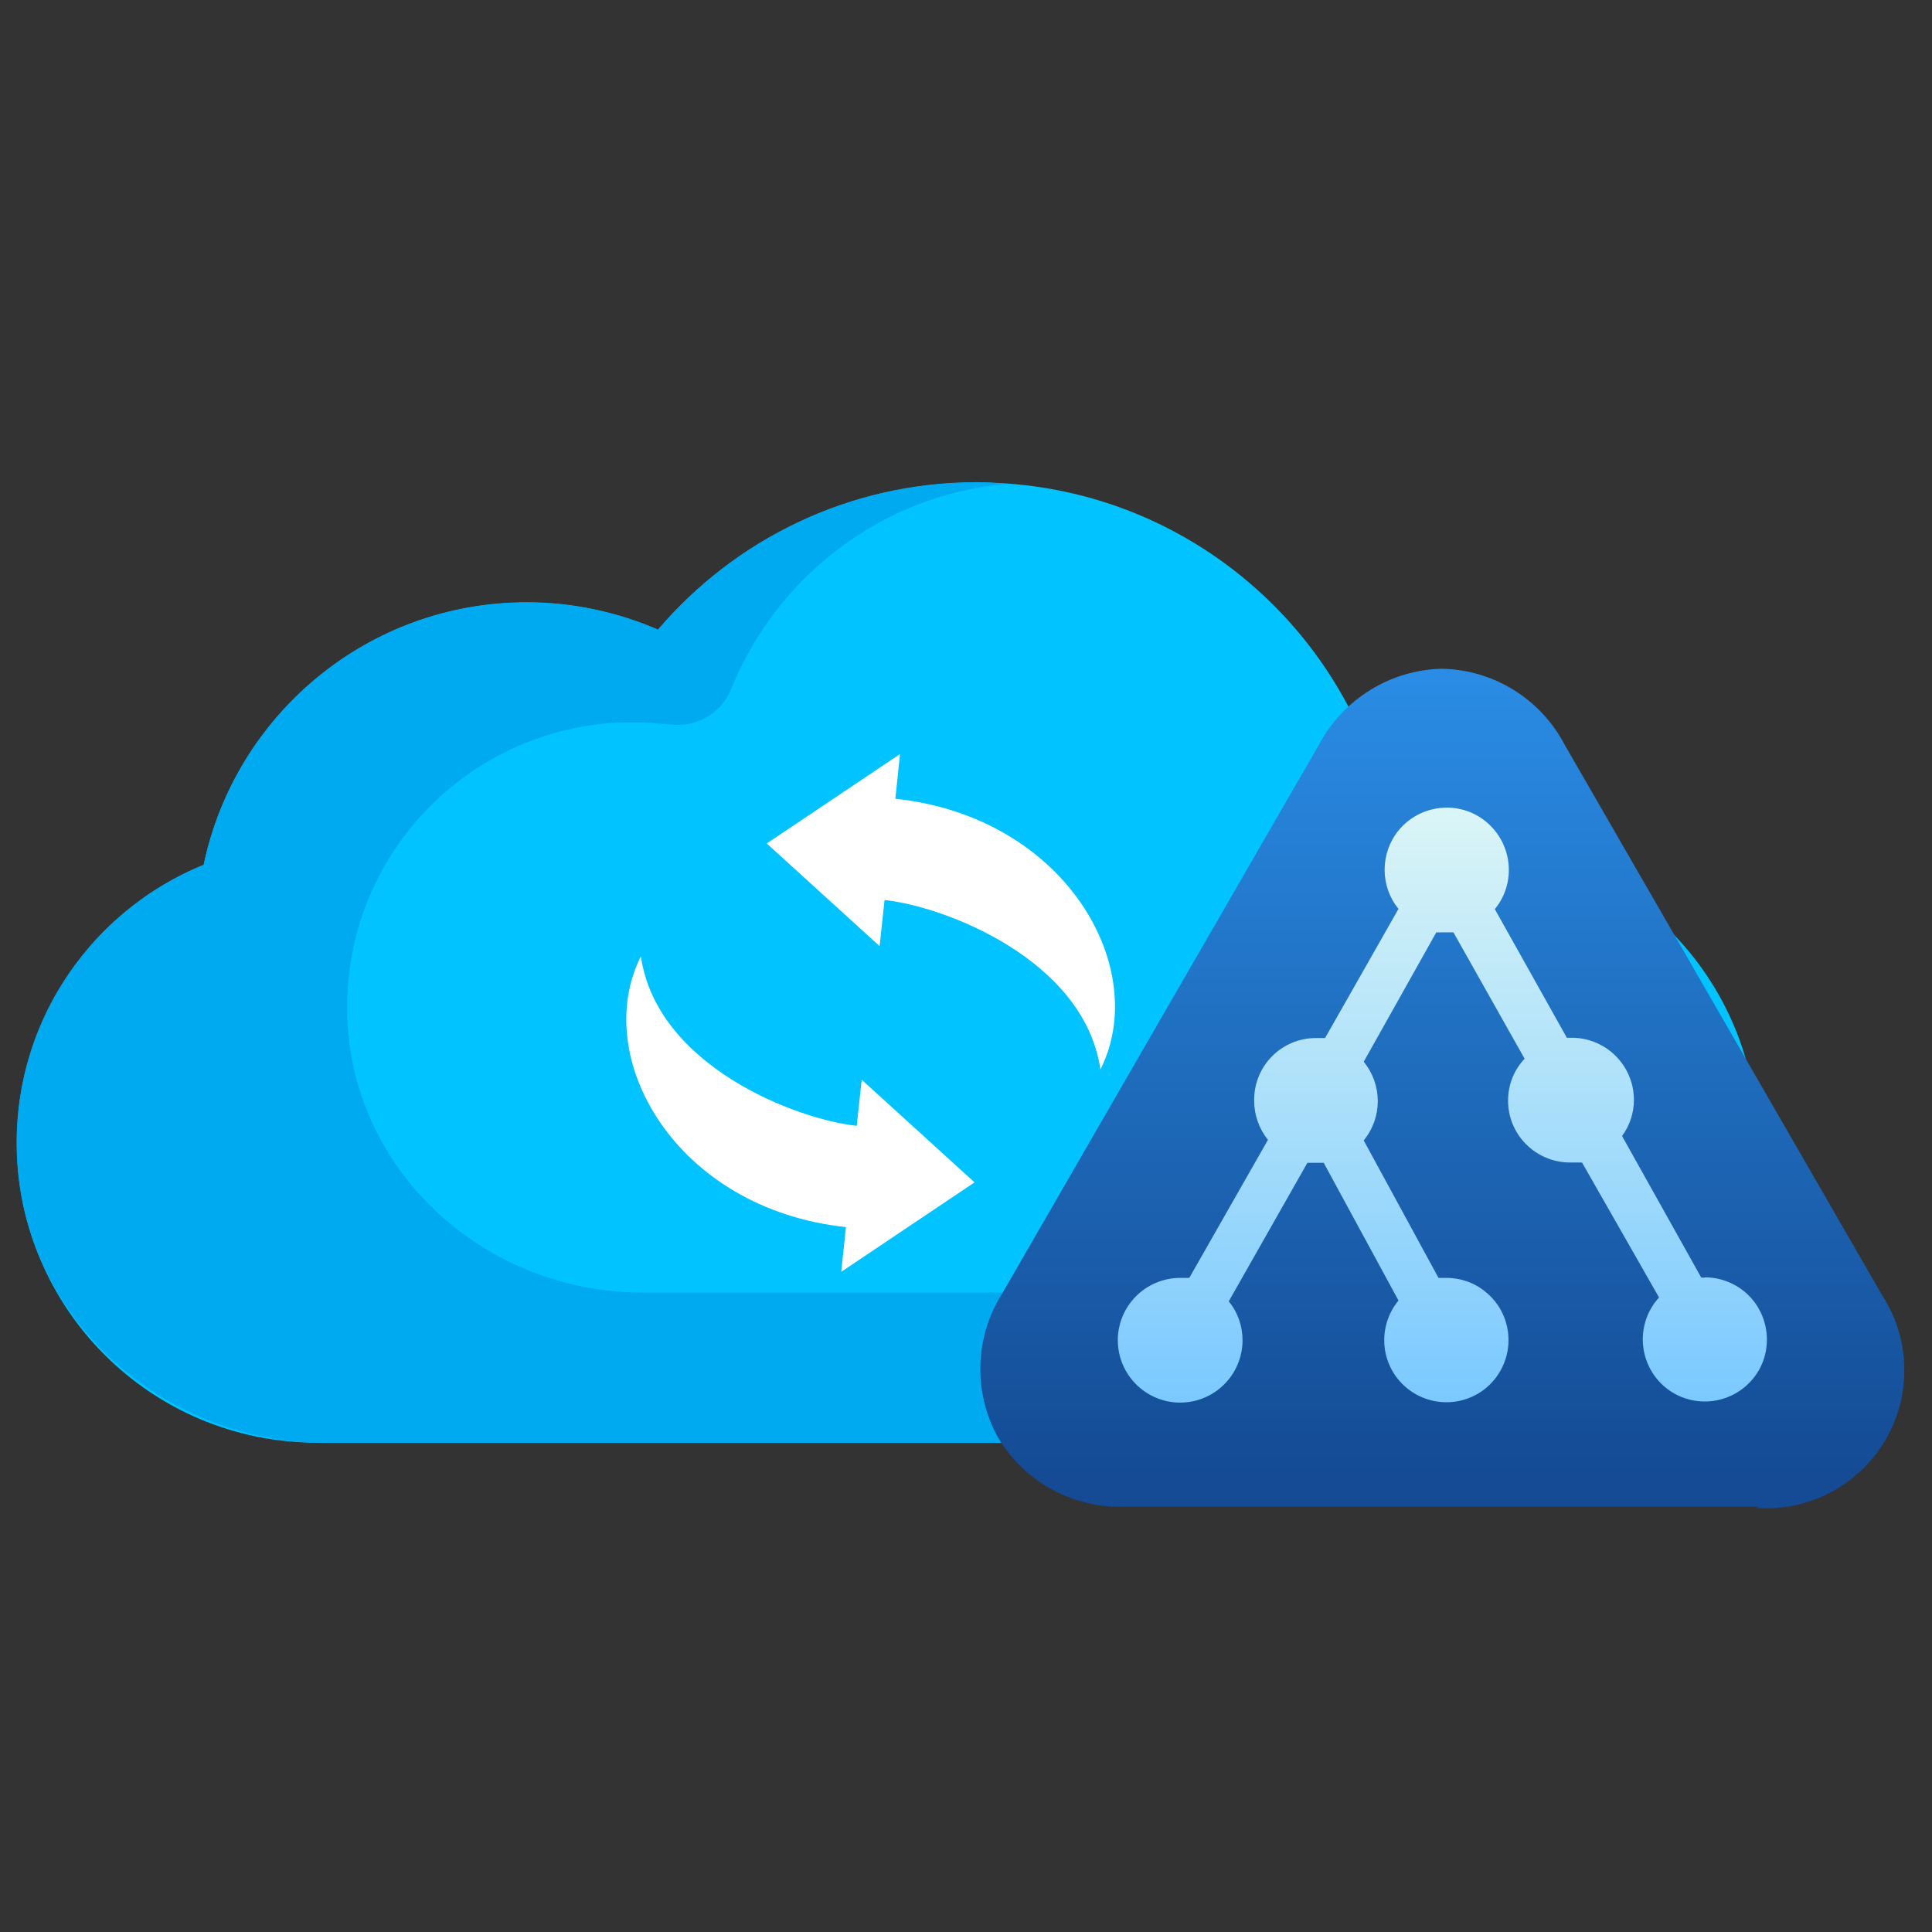
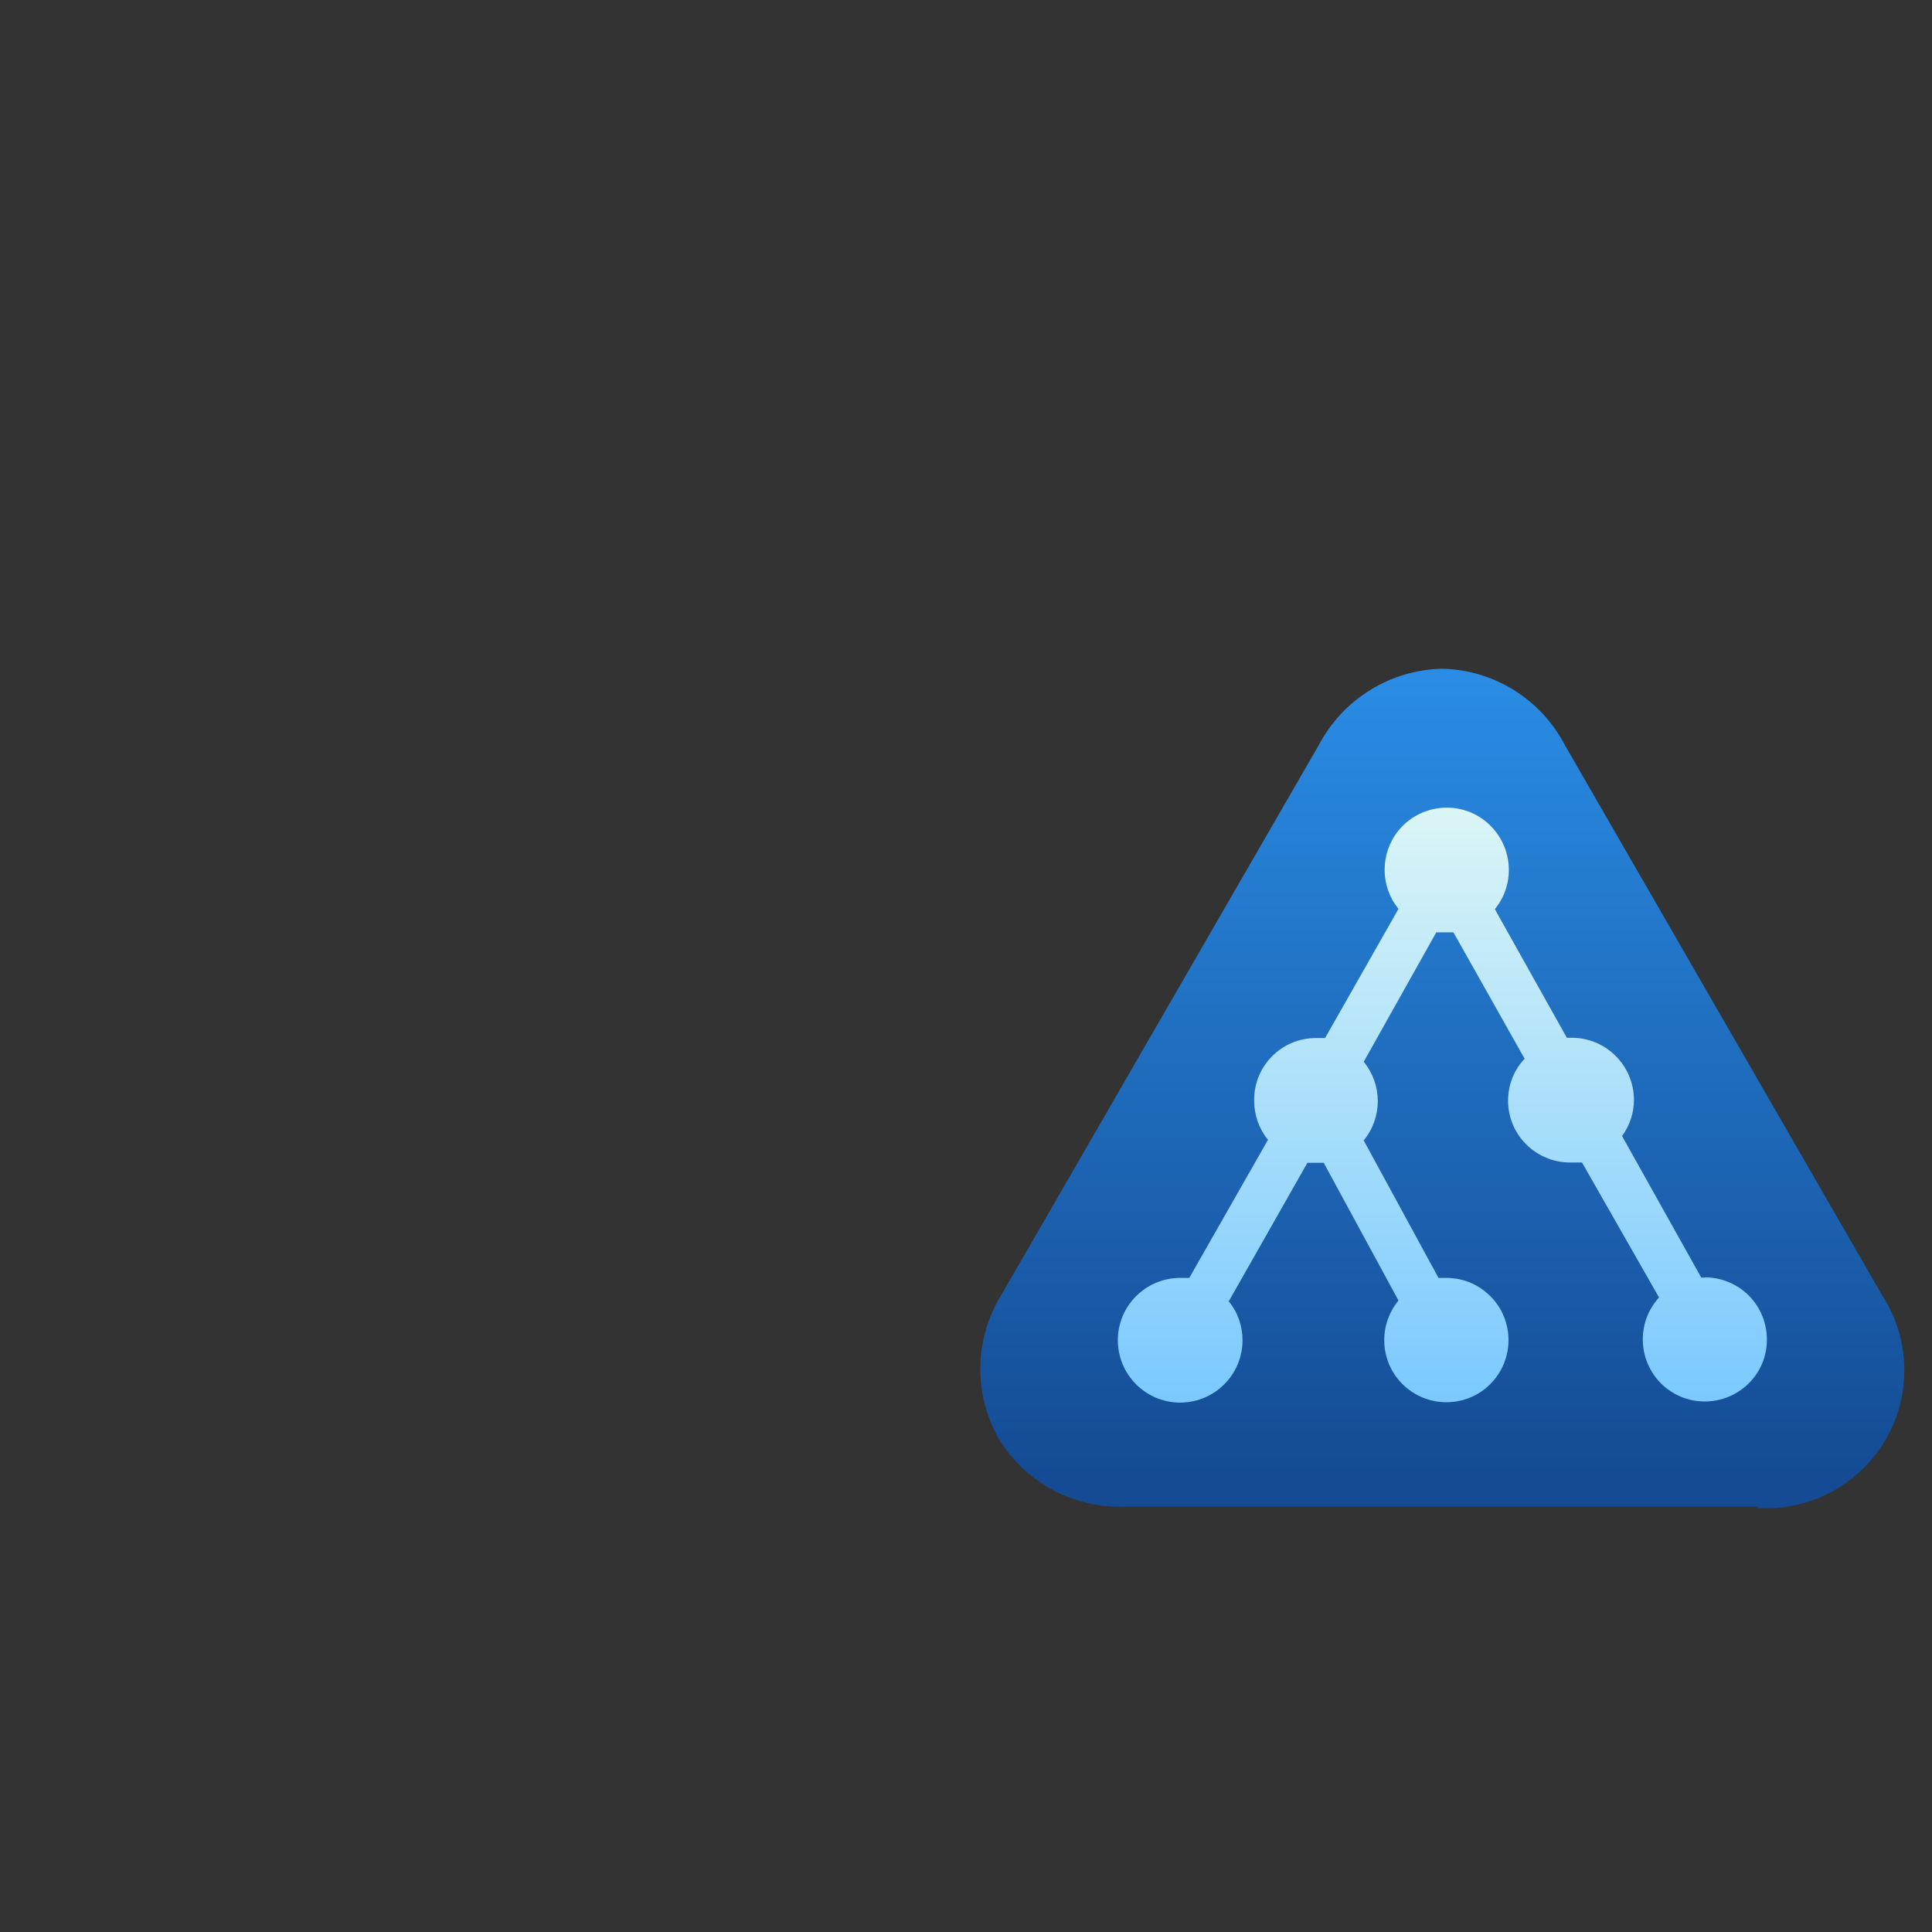
<svg xmlns="http://www.w3.org/2000/svg" id="Layer_1" viewBox="0 0 70 70">
  <rect x="0" y="0" width="70" height="70" fill="#333333" stroke="none" />
  <defs>
    <style>.cls-1{fill:url(#linear-gradient);}.cls-2{fill:#00c3ff;}.cls-3{fill:#00aaf0;}.cls-4{fill:url(#New_Gradient_Swatch_1);}.cls-5{fill:#fff;fill-rule:evenodd;}</style>
    <linearGradient id="New_Gradient_Swatch_1" x1="52.26" y1="10.46" x2="52.26" y2="58.73" gradientUnits="userSpaceOnUse">
      <stop offset=".09" stop-color="#31a2ff" />
      <stop offset=".89" stop-color="#144b94" />
    </linearGradient>
    <linearGradient id="linear-gradient" x1="52.26" y1="59.05" x2="52.26" y2="20.64" gradientUnits="userSpaceOnUse">
      <stop offset=".19" stop-color="#76c7ff" />
      <stop offset=".9" stop-color="#f0fff4" />
    </linearGradient>
  </defs>
-   <path class="cls-2" d="m52.8,30.53c-.79,0-1.56.08-2.31.25-.95-7.5-7.33-13.3-15.1-13.3-4.63,0-8.77,2.08-11.55,5.34-1.46-.63-3.07-.99-4.75-.99-5.76,0-10.57,4.07-11.71,9.51-3.97,1.62-6.77,5.52-6.77,10.06,0,6.01,4.86,10.87,10.87,10.87h41.33c6.01,0,10.87-4.86,10.87-10.87s-4.86-10.87-10.87-10.87Z" />
-   <path class="cls-3" d="m50.09,46.83h-26.83c-5.51,0-10.3-4.15-10.66-9.65-.39-6.02,4.38-11.01,10.31-11.01.46,0,.91.03,1.35.08.95.13,1.88-.4,2.23-1.28,1.64-4.07,5.45-7.04,9.99-7.44-.36-.03-.72-.06-1.09-.06-4.63,0-8.77,2.08-11.55,5.34-1.46-.63-3.07-.99-4.75-.99-5.76,0-10.57,4.07-11.71,9.51-4.28,1.74-7.19,6.12-6.73,11.11.53,5.65,5.49,9.84,11.16,9.84h38.26c1.51,0,2.72-1.21,2.72-2.72h0c0-1.51-1.21-2.72-2.72-2.72h.01Z" />
  <path class="cls-4" d="m63.71,54.59h-22.91c-1.88.08-3.66-.87-4.63-2.49-.92-1.65-.86-3.66.15-5.25l11.46-19.85c.88-1.67,2.59-2.73,4.47-2.77,1.88.04,3.58,1.1,4.45,2.77l11.47,19.89c1.52,2.31.89,5.41-1.42,6.93-.92.61-2.01.89-3.11.82l.07-.05Z" />
  <path class="cls-1" d="m61.78,46.29h-.14l-2.87-5.13c.28-.38.43-.84.43-1.31,0-1.24-1.01-2.25-2.25-2.25h-.18l-2.61-4.66c.79-.96.64-2.38-.32-3.17-.96-.79-2.38-.64-3.17.32-.67.83-.67,2.02,0,2.84l-2.66,4.68h-.33c-1.24,0-2.24,1-2.24,2.24,0,0,0,.02,0,.03,0,.52.18,1.02.5,1.42l-2.85,5h-.32c-1.25,0-2.26,1-2.27,2.25,0,1.25,1,2.26,2.25,2.27,1.25,0,2.26-1,2.27-2.25,0-.52-.17-1.02-.5-1.42l2.85-5.02h.59l2.71,4.99c-.79.96-.66,2.38.3,3.17.96.79,2.38.66,3.17-.3.79-.96.66-2.38-.3-3.17-.4-.34-.91-.52-1.44-.52h-.28l-2.71-4.98c.68-.83.68-2.02,0-2.85l2.63-4.69h.62l2.58,4.58c-.39.41-.6.95-.6,1.52,0,1.24,1.01,2.24,2.25,2.24.14,0,.29,0,.43,0l2.79,4.89c-.84.92-.77,2.34.14,3.18.92.84,2.34.77,3.18-.14s.77-2.34-.14-3.18c-.42-.38-.96-.59-1.53-.59h.01Z" />
-   <path class="cls-5" d="m31.04,40.8l.18-1.68,4.09,3.72-4.83,3.24.17-1.62c-6.19-.66-9.27-6.16-7.43-9.81.58,3.98,5.64,5.91,7.82,6.14Zm1.01-8.2l-.18,1.68-4.09-3.72,4.83-3.24-.17,1.62c6.19.66,9.27,6.16,7.43,9.81-.58-3.98-5.64-5.91-7.82-6.14Z" />
</svg>